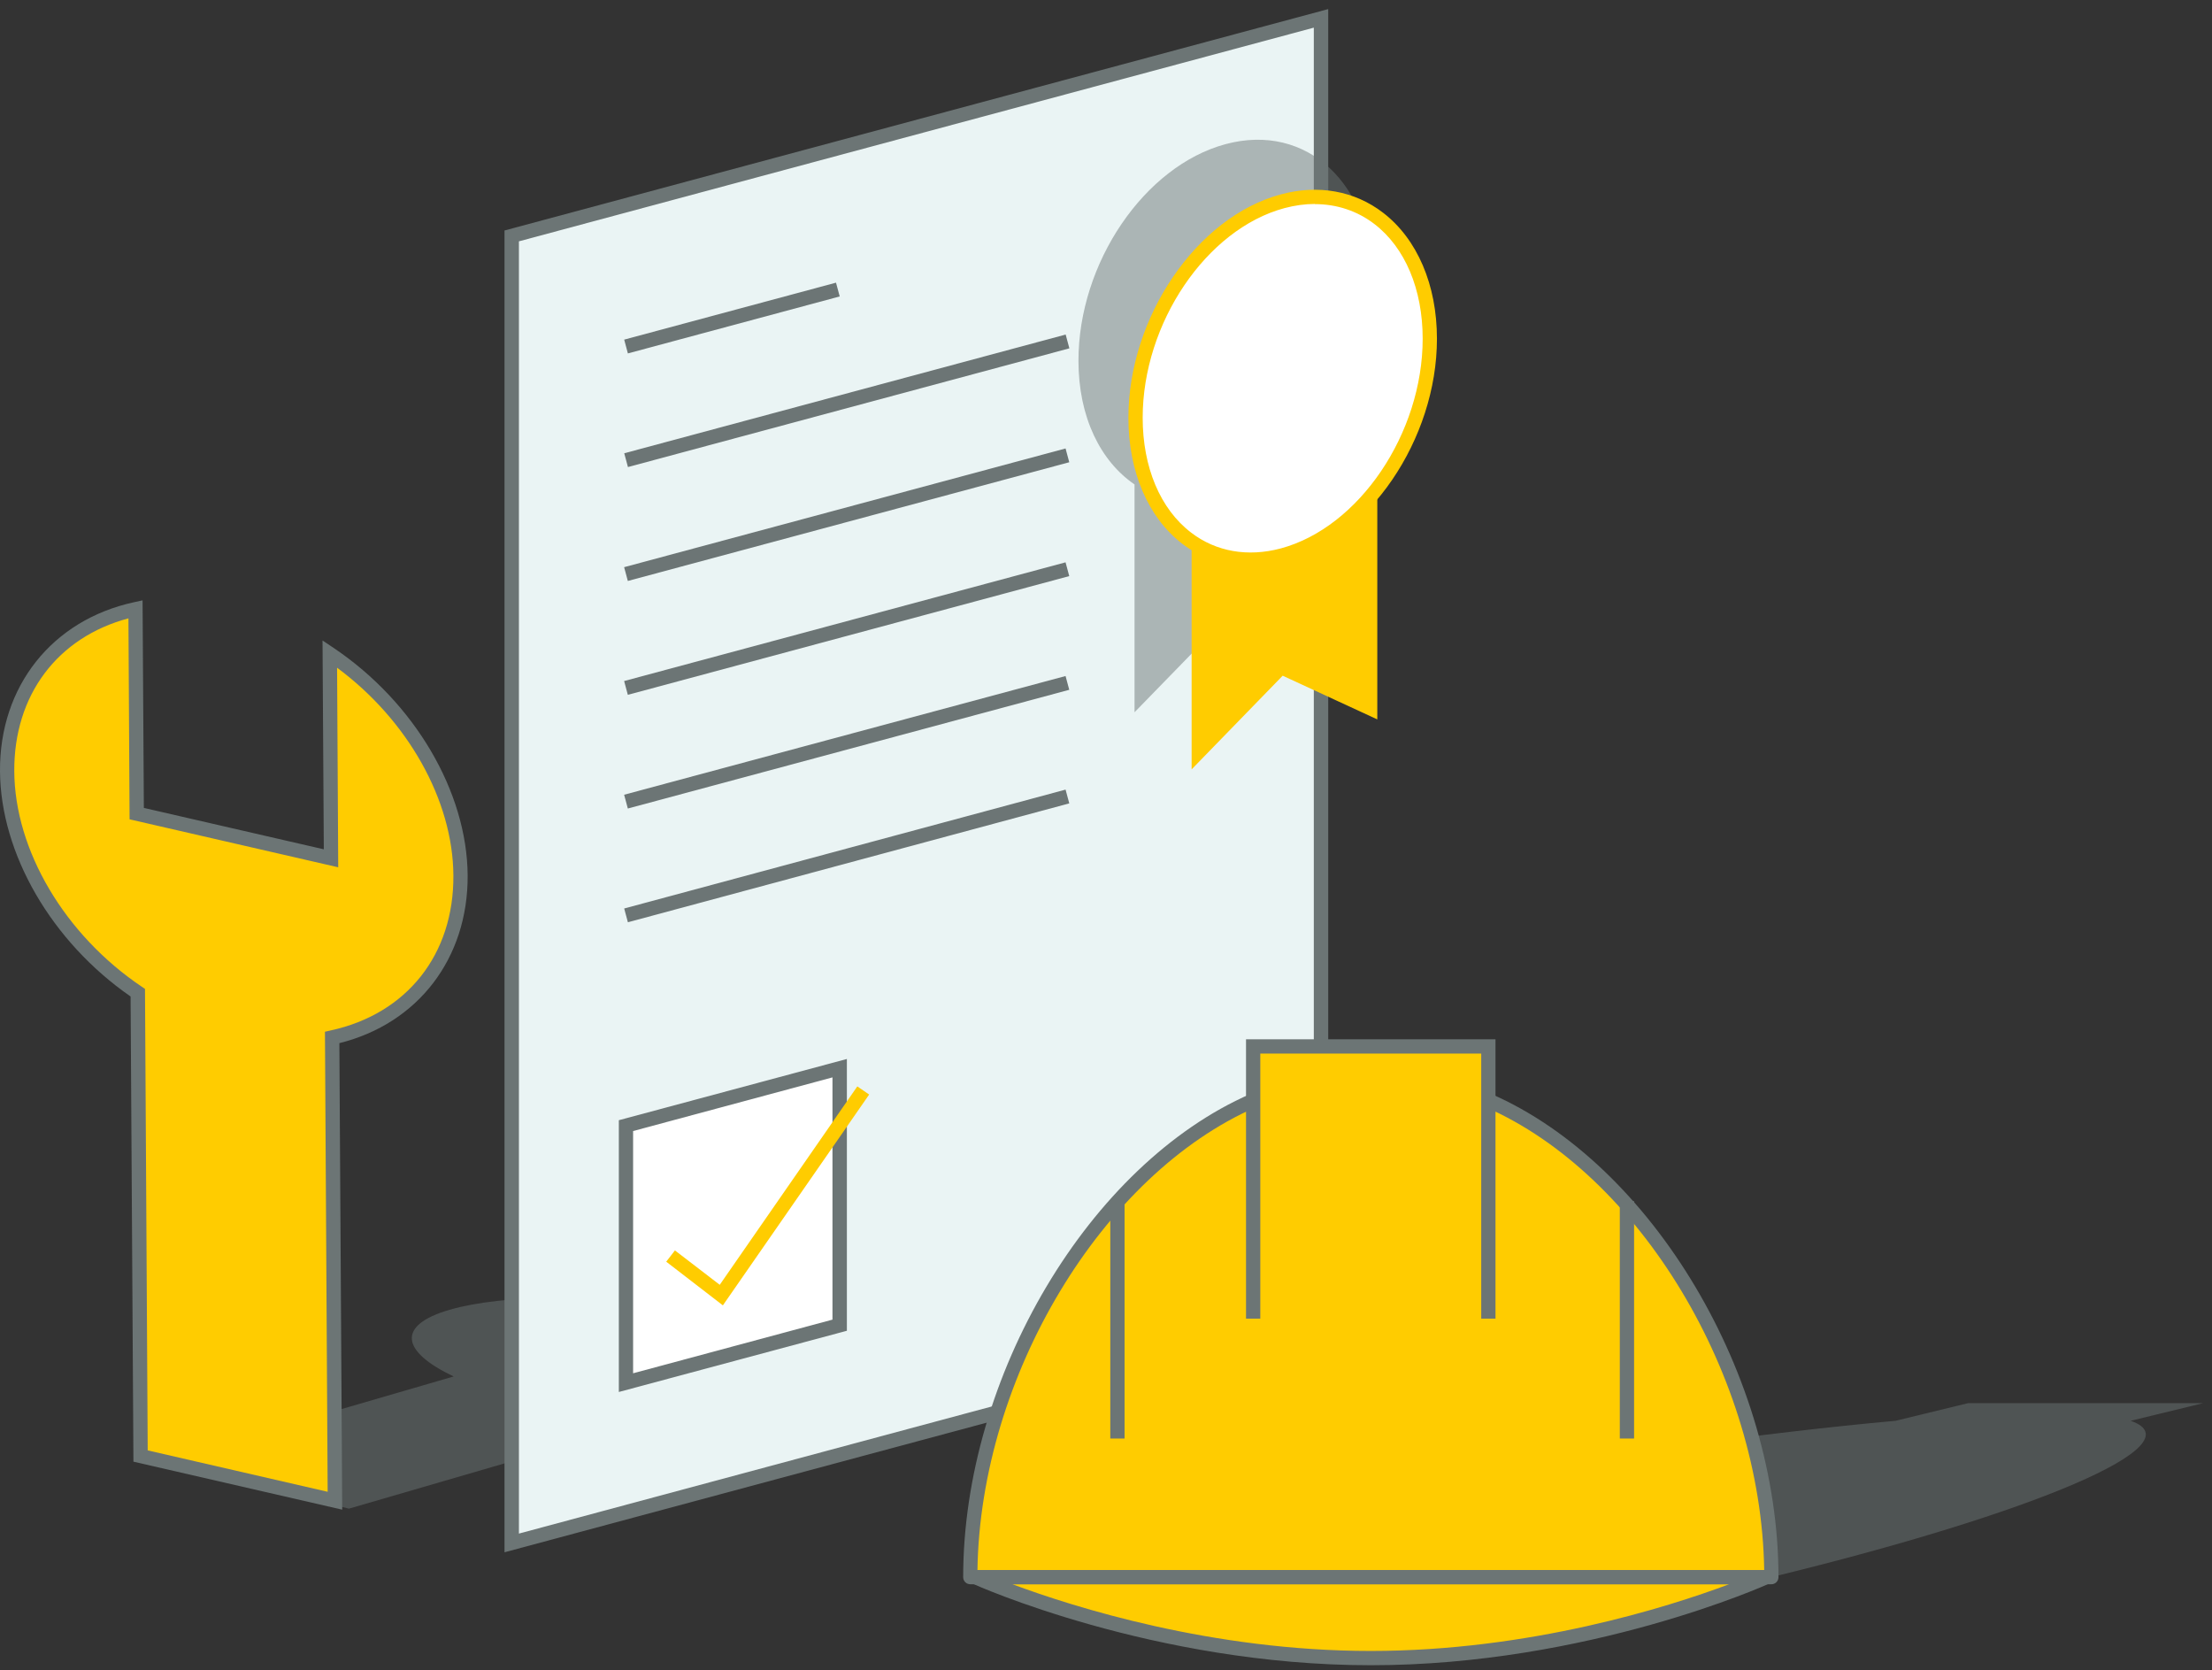
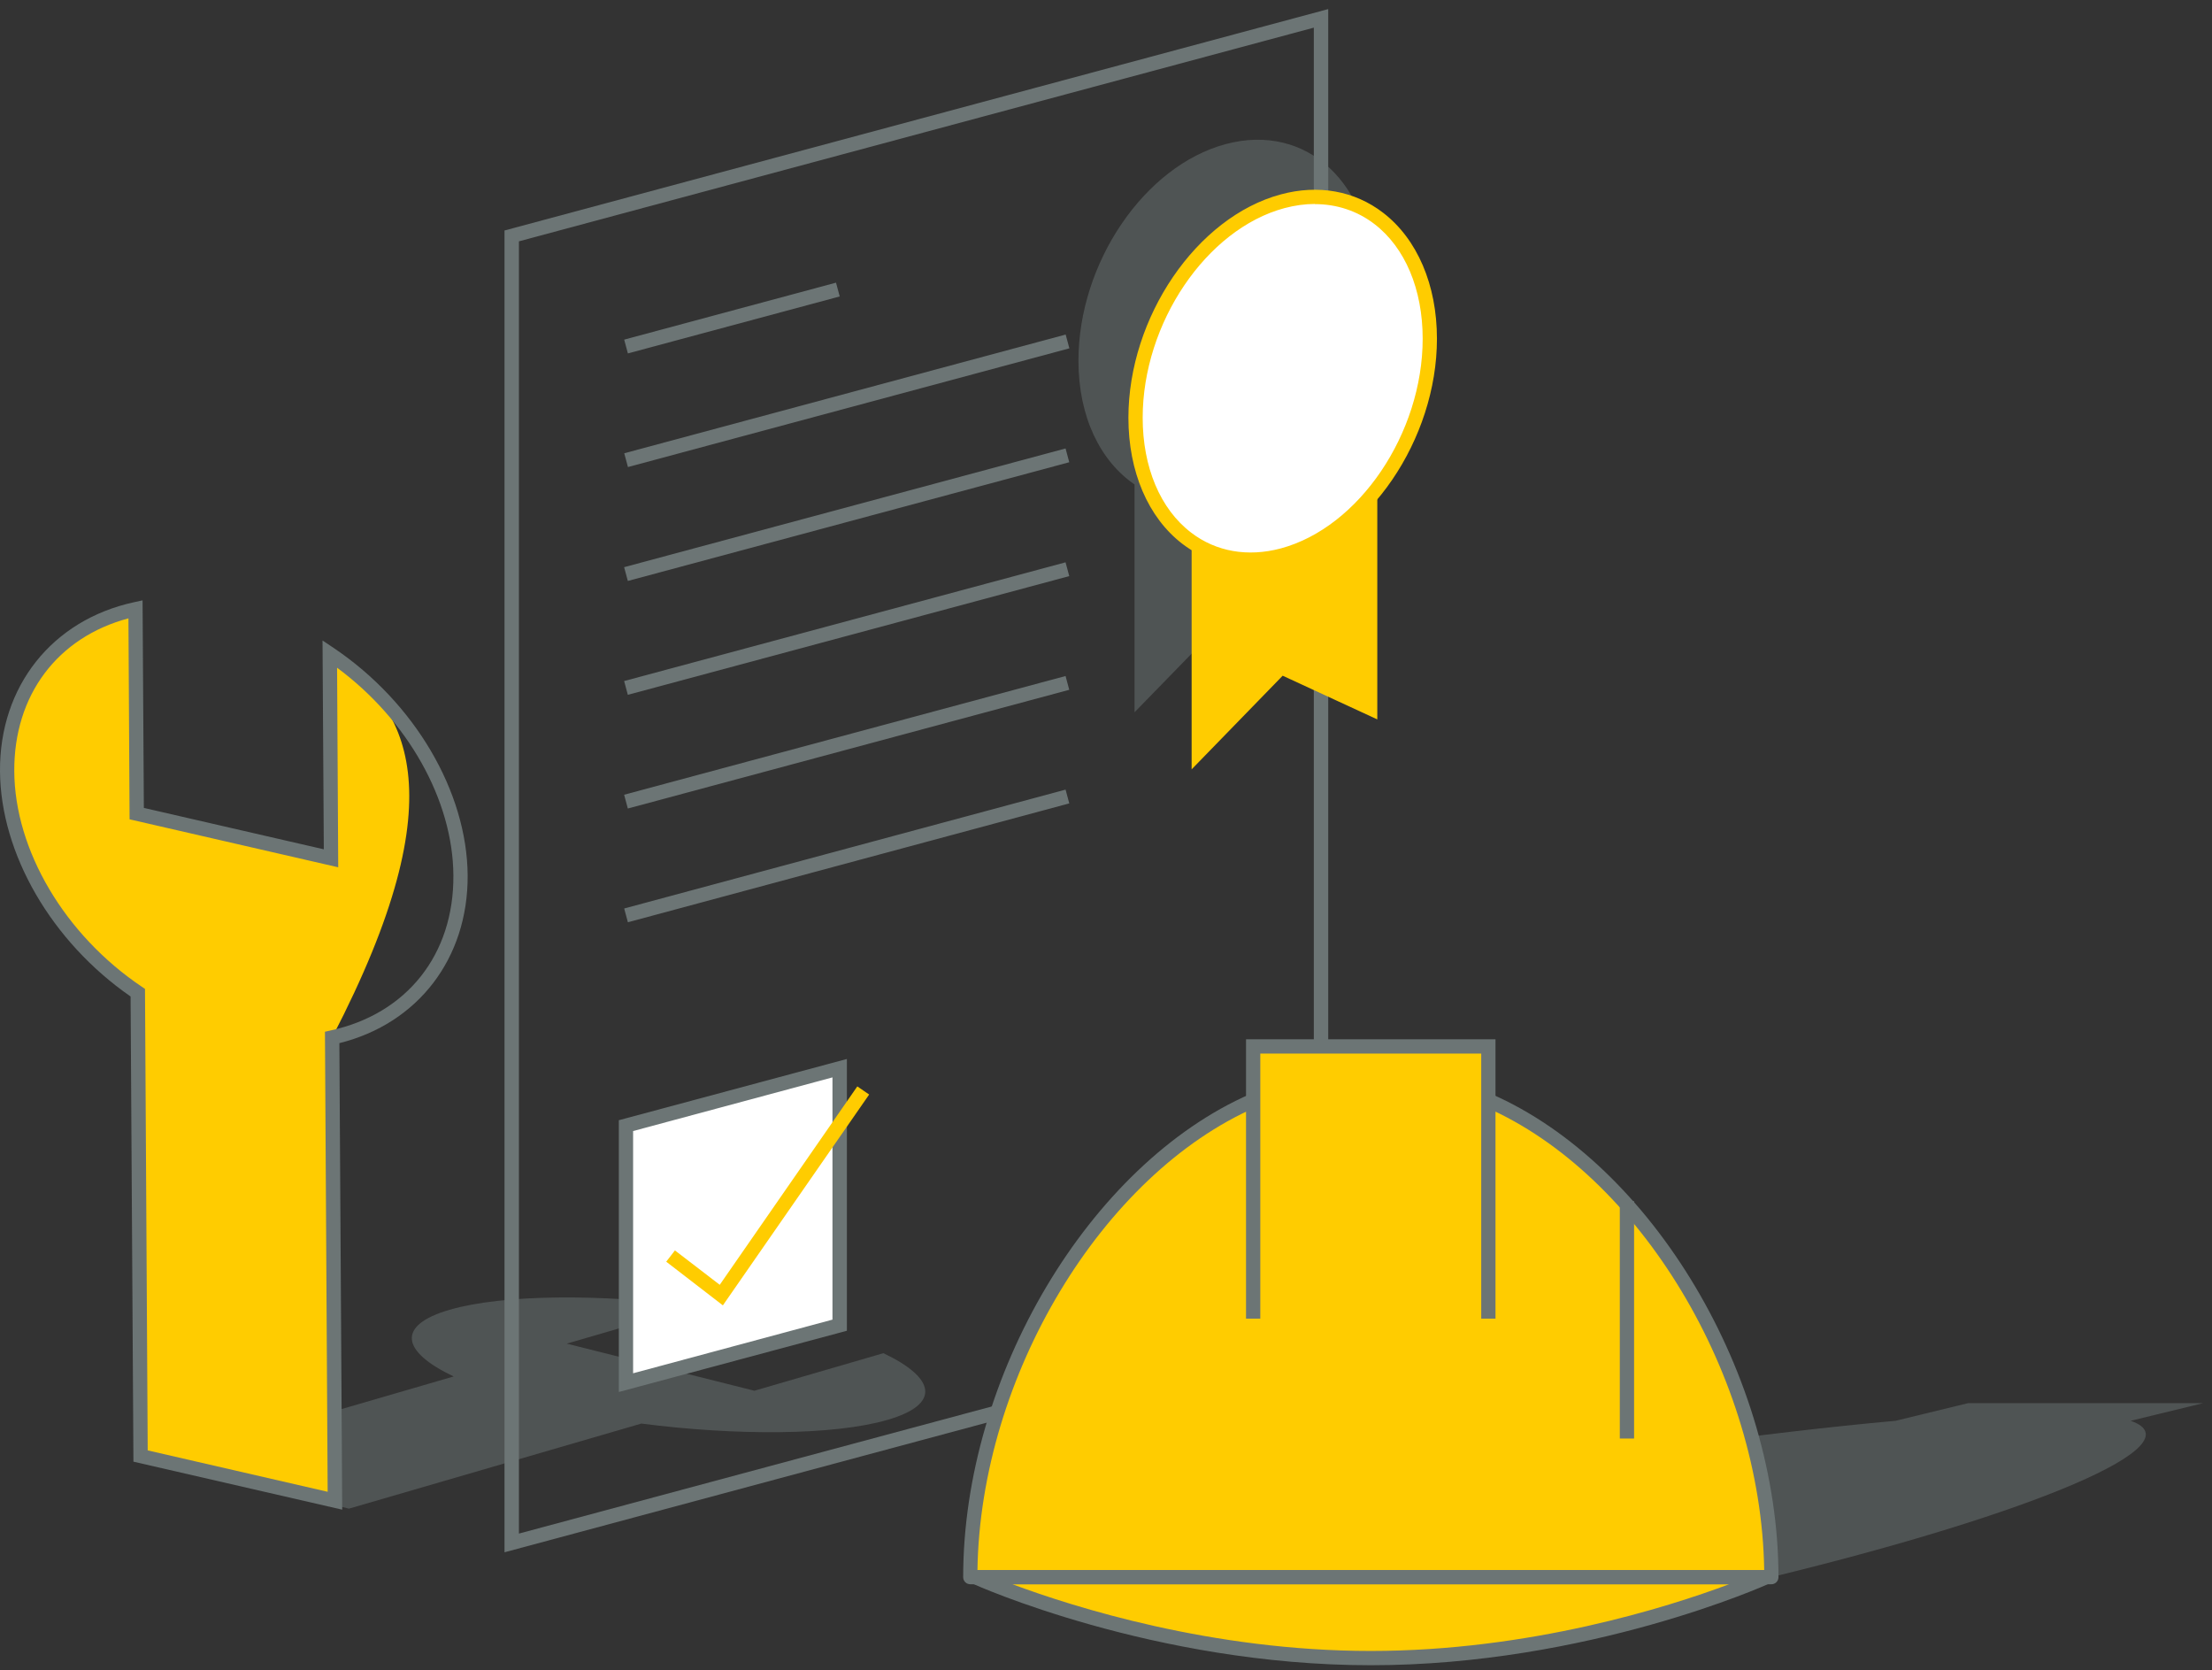
<svg xmlns="http://www.w3.org/2000/svg" width="155" height="117" viewBox="0 0 155 117" fill="none">
  <rect x="0" y="0" width="155" height="117" fill="#333333" stroke="none" />
  <g clip-path="url(#clip0_14185_18364)">
    <g opacity="0.5">
      <path d="M31.791 96.43L11.301 102.39L24.451 105.69L44.941 99.73C51.631 100.59 58.441 100.56 62.191 99.47C65.941 98.38 65.571 96.54 61.901 94.8L52.861 97.43L39.711 94.13L48.751 91.5C42.061 90.64 35.251 90.67 31.501 91.76C27.751 92.85 28.121 94.69 31.791 96.43Z" fill="#6C7575" />
    </g>
-     <path d="M9.66 69.538L9.86 101.998L23.48 105.128L23.28 72.668C28.63 71.508 32.31 67.258 32.28 61.318C32.25 55.378 28.5 49.428 23.12 45.798L23.21 60.118L9.59 56.988L9.5 42.668C4.15 43.828 0.47 48.078 0.5 54.018C0.54 59.948 4.28 65.908 9.66 69.538Z" fill="#FFCC00" />
+     <path d="M9.66 69.538L9.86 101.998L23.48 105.128L23.28 72.668C32.25 55.378 28.5 49.428 23.12 45.798L23.21 60.118L9.59 56.988L9.5 42.668C4.15 43.828 0.47 48.078 0.5 54.018C0.54 59.948 4.28 65.908 9.66 69.538Z" fill="#FFCC00" />
    <path d="M23.97 105.759L9.35 102.399L9.15 69.809C3.62 65.979 0.04 59.819 0 54.029C-0.04 48.079 3.65 43.439 9.39 42.189L9.99 42.059L10.08 56.599L22.69 59.499L22.6 44.869L23.39 45.399C29.05 49.209 32.73 55.469 32.77 61.329C32.8 67.139 29.29 71.709 23.78 73.079L23.98 105.769L23.97 105.759ZM10.35 101.609L22.96 104.509L22.77 72.279L23.17 72.189C28.51 71.029 31.81 66.869 31.77 61.329C31.74 56.059 28.57 50.439 23.62 46.779L23.7 60.759L9.08 57.399L9 43.319C4.02 44.649 0.97 48.699 1 54.029C1.03 59.569 4.54 65.499 9.94 69.129L10.16 69.279L10.35 101.609Z" fill="#6C7575" />
-     <path d="M92.562 92.845L35.852 108.095L35.862 16.525L92.572 1.285L92.562 92.845Z" fill="#EAF4F4" />
    <path d="M35.352 108.747V16.147L93.072 0.637V93.237L92.692 93.337L35.352 108.747ZM36.362 16.917V107.437L92.062 92.467V1.937L36.362 16.907V16.917Z" fill="#6C7575" />
    <g style="mix-blend-mode:multiply" opacity="0.5">
      <path d="M96.19 19.728C96.19 12.878 91.57 8.568 85.88 10.098C80.19 11.628 75.57 18.418 75.57 25.268C75.57 29.218 77.11 32.308 79.5 33.938V49.898L85.88 43.348L92.51 46.408V30.218C94.76 27.338 96.19 23.548 96.2 19.738L96.19 19.728Z" fill="#6C7575" />
    </g>
    <path d="M96.51 50.398L89.88 47.337L83.5 53.898V32.938L96.51 29.438V50.398Z" fill="#FFCC00" />
    <path d="M98.812 30.294C101.658 23.6 99.97 16.474 95.04 14.378C90.11 12.281 83.806 16.008 80.959 22.701C78.112 29.394 79.801 36.52 84.731 38.617C89.661 40.713 95.965 36.987 98.812 30.294Z" fill="white" />
    <path d="M87.63 39.699C85.88 39.699 84.24 39.159 82.85 38.099C80.45 36.259 79.07 33.039 79.07 29.269C79.07 22.219 83.86 15.199 89.75 13.619C92.37 12.909 94.92 13.369 96.91 14.899C99.31 16.739 100.69 19.959 100.69 23.729C100.69 30.779 95.9 37.799 90.01 39.379C89.2 39.599 88.4 39.699 87.63 39.699ZM92.13 14.289C91.44 14.289 90.73 14.389 90.01 14.579C84.53 16.049 80.07 22.639 80.07 29.269C80.07 32.729 81.3 35.659 83.46 37.309C85.2 38.649 87.44 39.039 89.75 38.419C95.23 36.949 99.69 30.359 99.69 23.729C99.69 20.269 98.46 17.339 96.3 15.689C95.1 14.769 93.66 14.299 92.13 14.299V14.289Z" fill="#FFCC00" />
    <path d="M58.843 74.84L43.863 78.87V96.87L58.833 92.85L58.843 74.84Z" fill="white" />
    <path d="M43.363 97.517V78.478L59.343 74.188V93.228L43.363 97.517ZM44.363 79.237V96.207L58.333 92.448V75.478L44.363 79.237Z" fill="#6C7575" />
    <path d="M50.654 91.449L46.684 88.389L47.294 87.599L50.434 90.009L60.074 76.109L60.904 76.679L50.654 91.449Z" fill="#FFCC00" />
    <path d="M74.667 55.317L43.738 63.645L43.998 64.61L74.927 56.282L74.667 55.317Z" fill="#6C7575" />
    <path d="M74.666 47.359L43.734 55.676L43.994 56.642L74.925 48.325L74.666 47.359Z" fill="#6C7575" />
    <path d="M74.666 39.394L43.734 47.711L43.994 48.677L74.925 40.36L74.666 39.394Z" fill="#6C7575" />
    <path d="M74.666 31.417L43.734 39.734L43.994 40.7L74.925 32.383L74.666 31.417Z" fill="#6C7575" />
    <path d="M74.674 23.437L43.742 31.754L44.002 32.72L74.933 24.403L74.674 23.437Z" fill="#6C7575" />
    <path d="M58.581 19.802L43.738 23.793L43.998 24.759L58.841 20.768L58.581 19.802Z" fill="#6C7575" />
    <g opacity="0.5">
      <path d="M149.292 99.537L154.392 98.297H137.922L132.822 99.537C114.592 101.177 86.292 106.037 67.992 110.487H124.132C142.432 106.037 154.032 101.177 149.302 99.537H149.292Z" fill="#6C7575" />
    </g>
    <path d="M123.732 110.488C123.732 110.488 111.332 116.158 96.042 116.158C80.752 116.158 68.352 110.488 68.352 110.488H123.722H123.732Z" fill="#FFCC00" />
    <path d="M96.052 116.66C80.832 116.66 68.282 111.01 68.162 110.95C67.952 110.85 67.832 110.62 67.882 110.39C67.932 110.16 68.132 110 68.372 110H123.742C123.982 110 124.182 110.16 124.232 110.39C124.282 110.62 124.162 110.85 123.952 110.95C123.832 111.01 111.282 116.66 96.062 116.66H96.052ZM70.952 110.99C75.252 112.59 84.932 115.66 96.052 115.66C107.172 115.66 116.852 112.6 121.152 110.99H70.952Z" fill="#6C7575" />
    <path d="M87.811 77.098C76.331 82.108 67.981 96.908 67.981 110.488H124.12C124.12 96.908 115.77 82.108 104.29 77.098" fill="#FFCC00" />
    <path d="M124.122 110.987H67.992C67.712 110.987 67.492 110.767 67.492 110.487C67.492 96.437 76.332 81.567 87.622 76.637L88.022 77.557C77.202 82.277 68.702 96.447 68.492 109.987H123.622C123.412 96.447 114.912 82.277 104.092 77.557L104.492 76.637C115.782 81.567 124.622 96.427 124.622 110.487C124.622 110.767 124.402 110.987 124.122 110.987Z" fill="#6C7575" />
    <path d="M87.812 92.38V73.32H104.293V92.38" fill="#FFCC00" />
    <path d="M104.793 92.379H103.793V73.809H88.312V92.379H87.312V72.809H104.793V92.379Z" fill="#6C7575" />
-     <path d="M78.801 84.148H77.801V100.778H78.801V84.148Z" fill="#6C7575" />
    <path d="M114.504 84.148H113.504V100.778H114.504V84.148Z" fill="#6C7575" />
  </g>
  <defs>
    <clipPath id="clip0_14185_18364">
      <rect width="154.39" height="116.02" fill="white" transform="translate(0 0.637)" />
    </clipPath>
  </defs>
</svg>